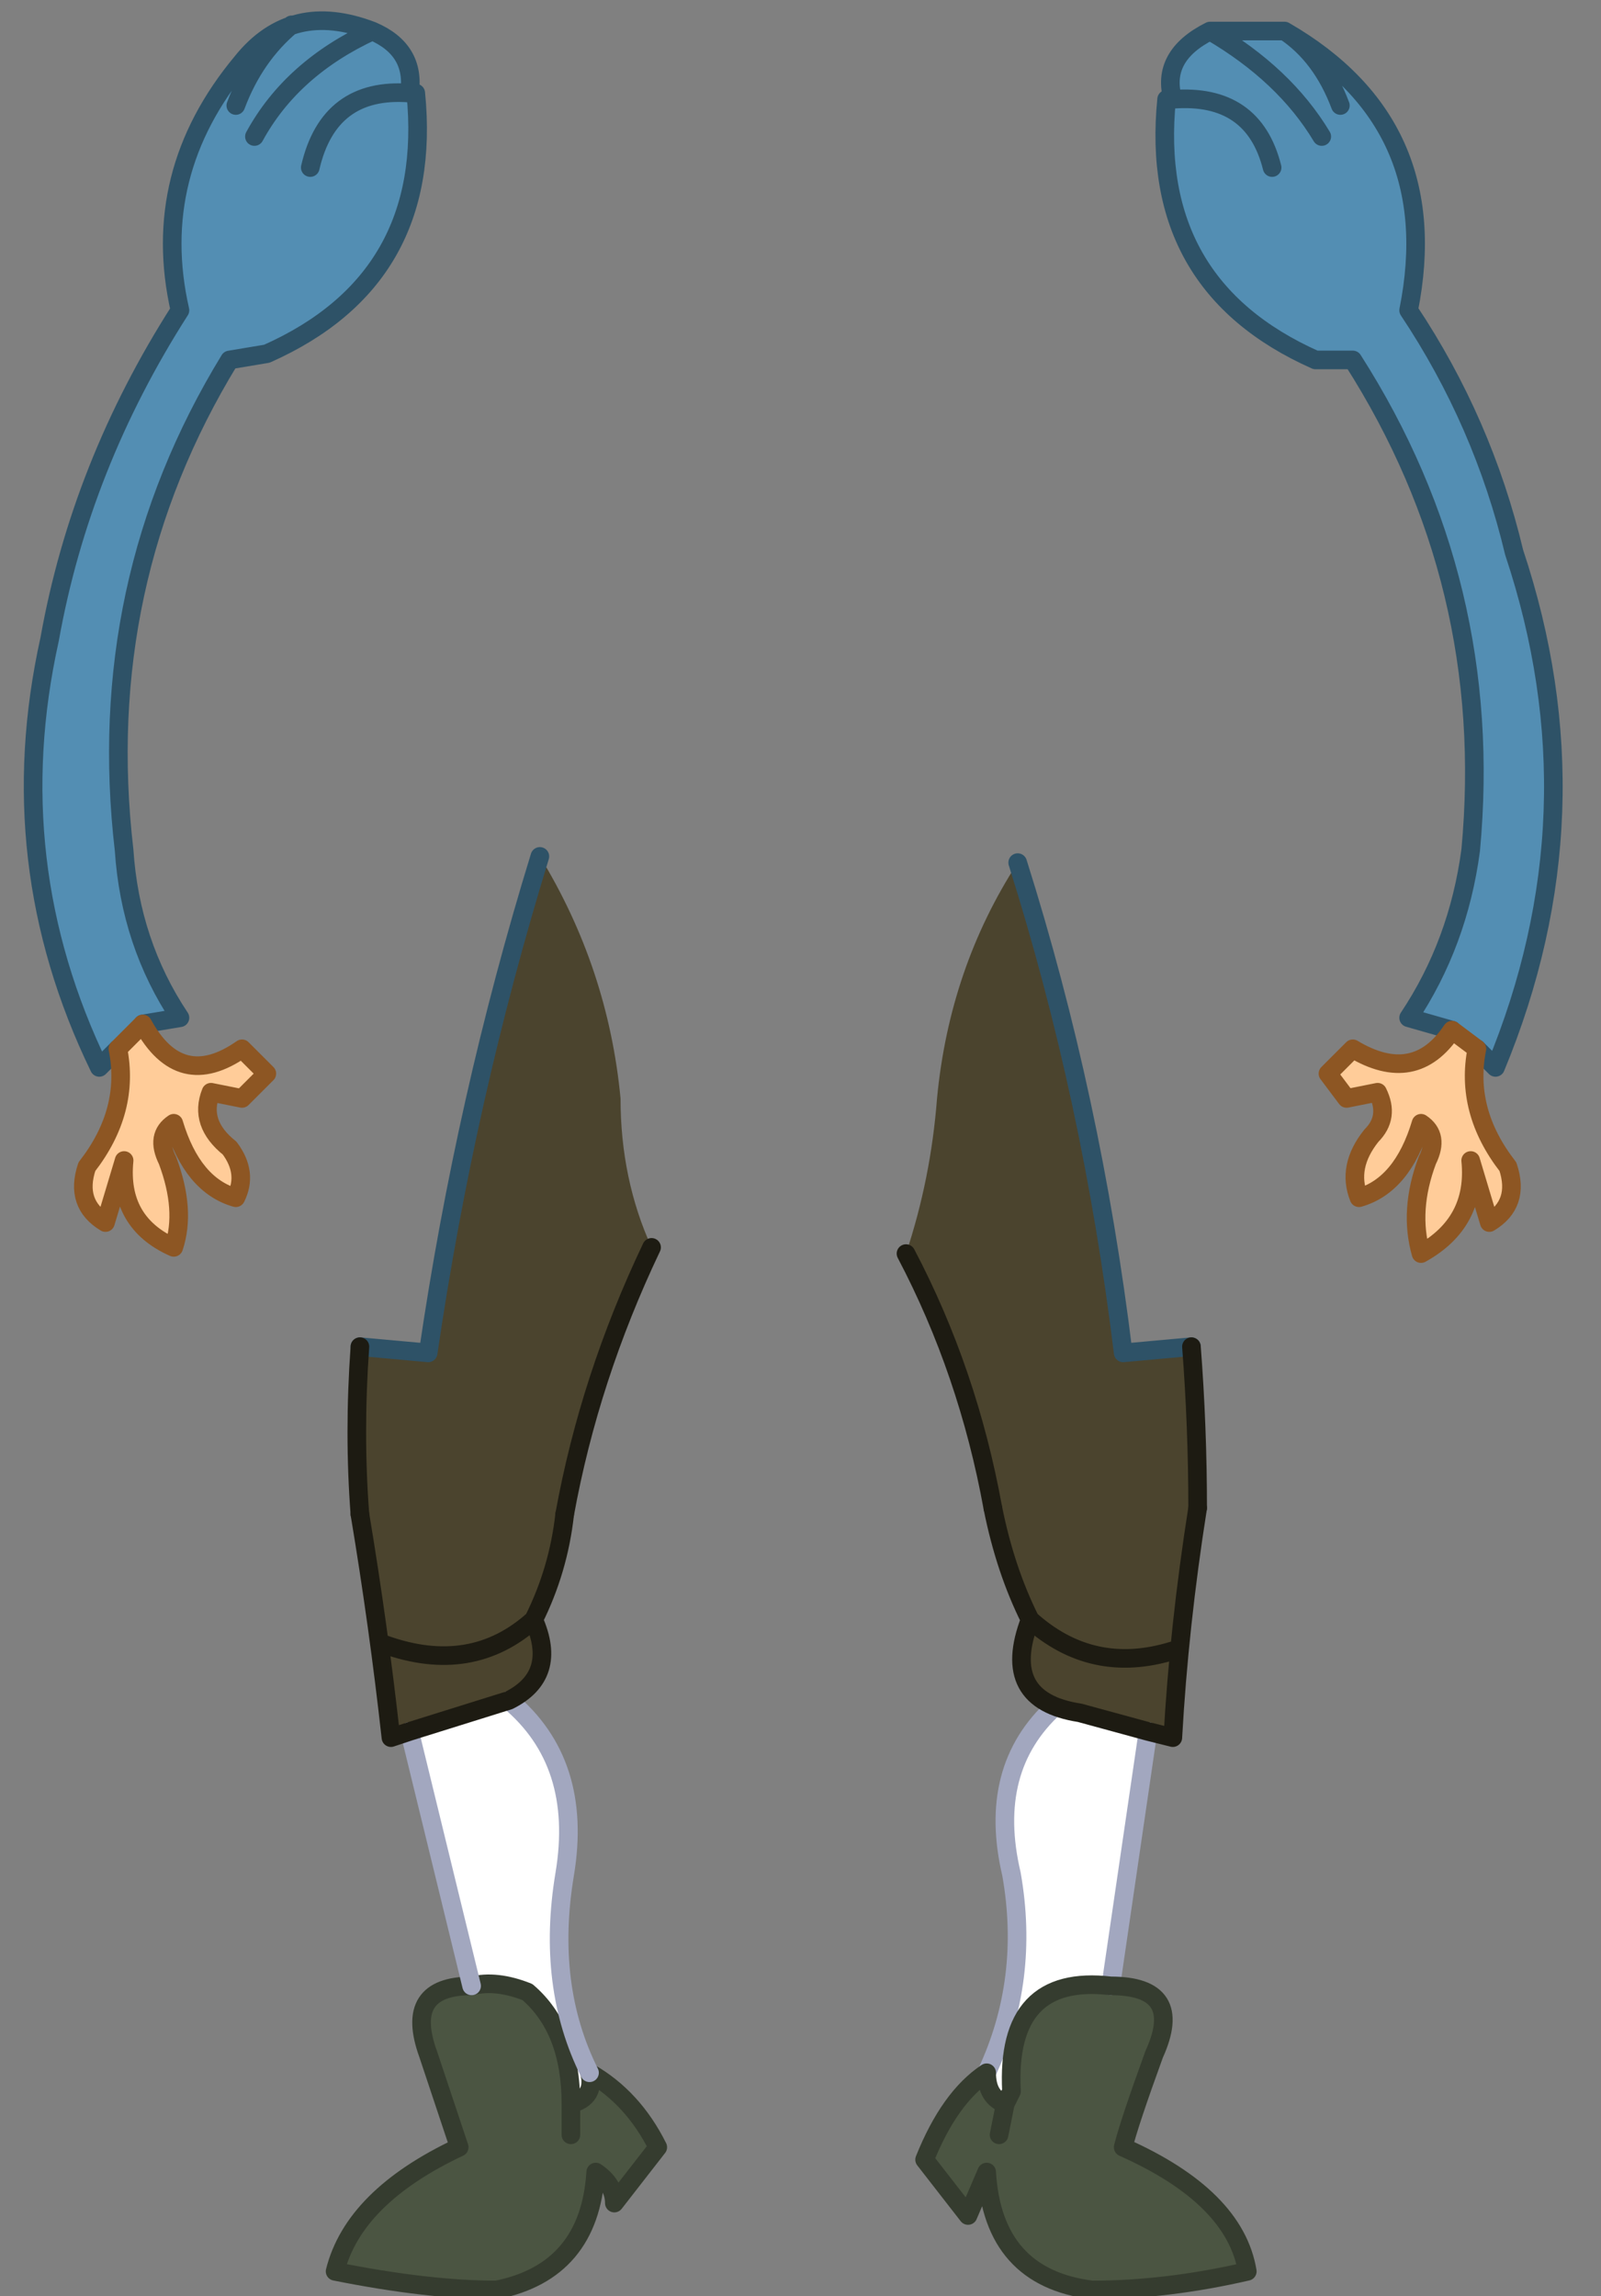
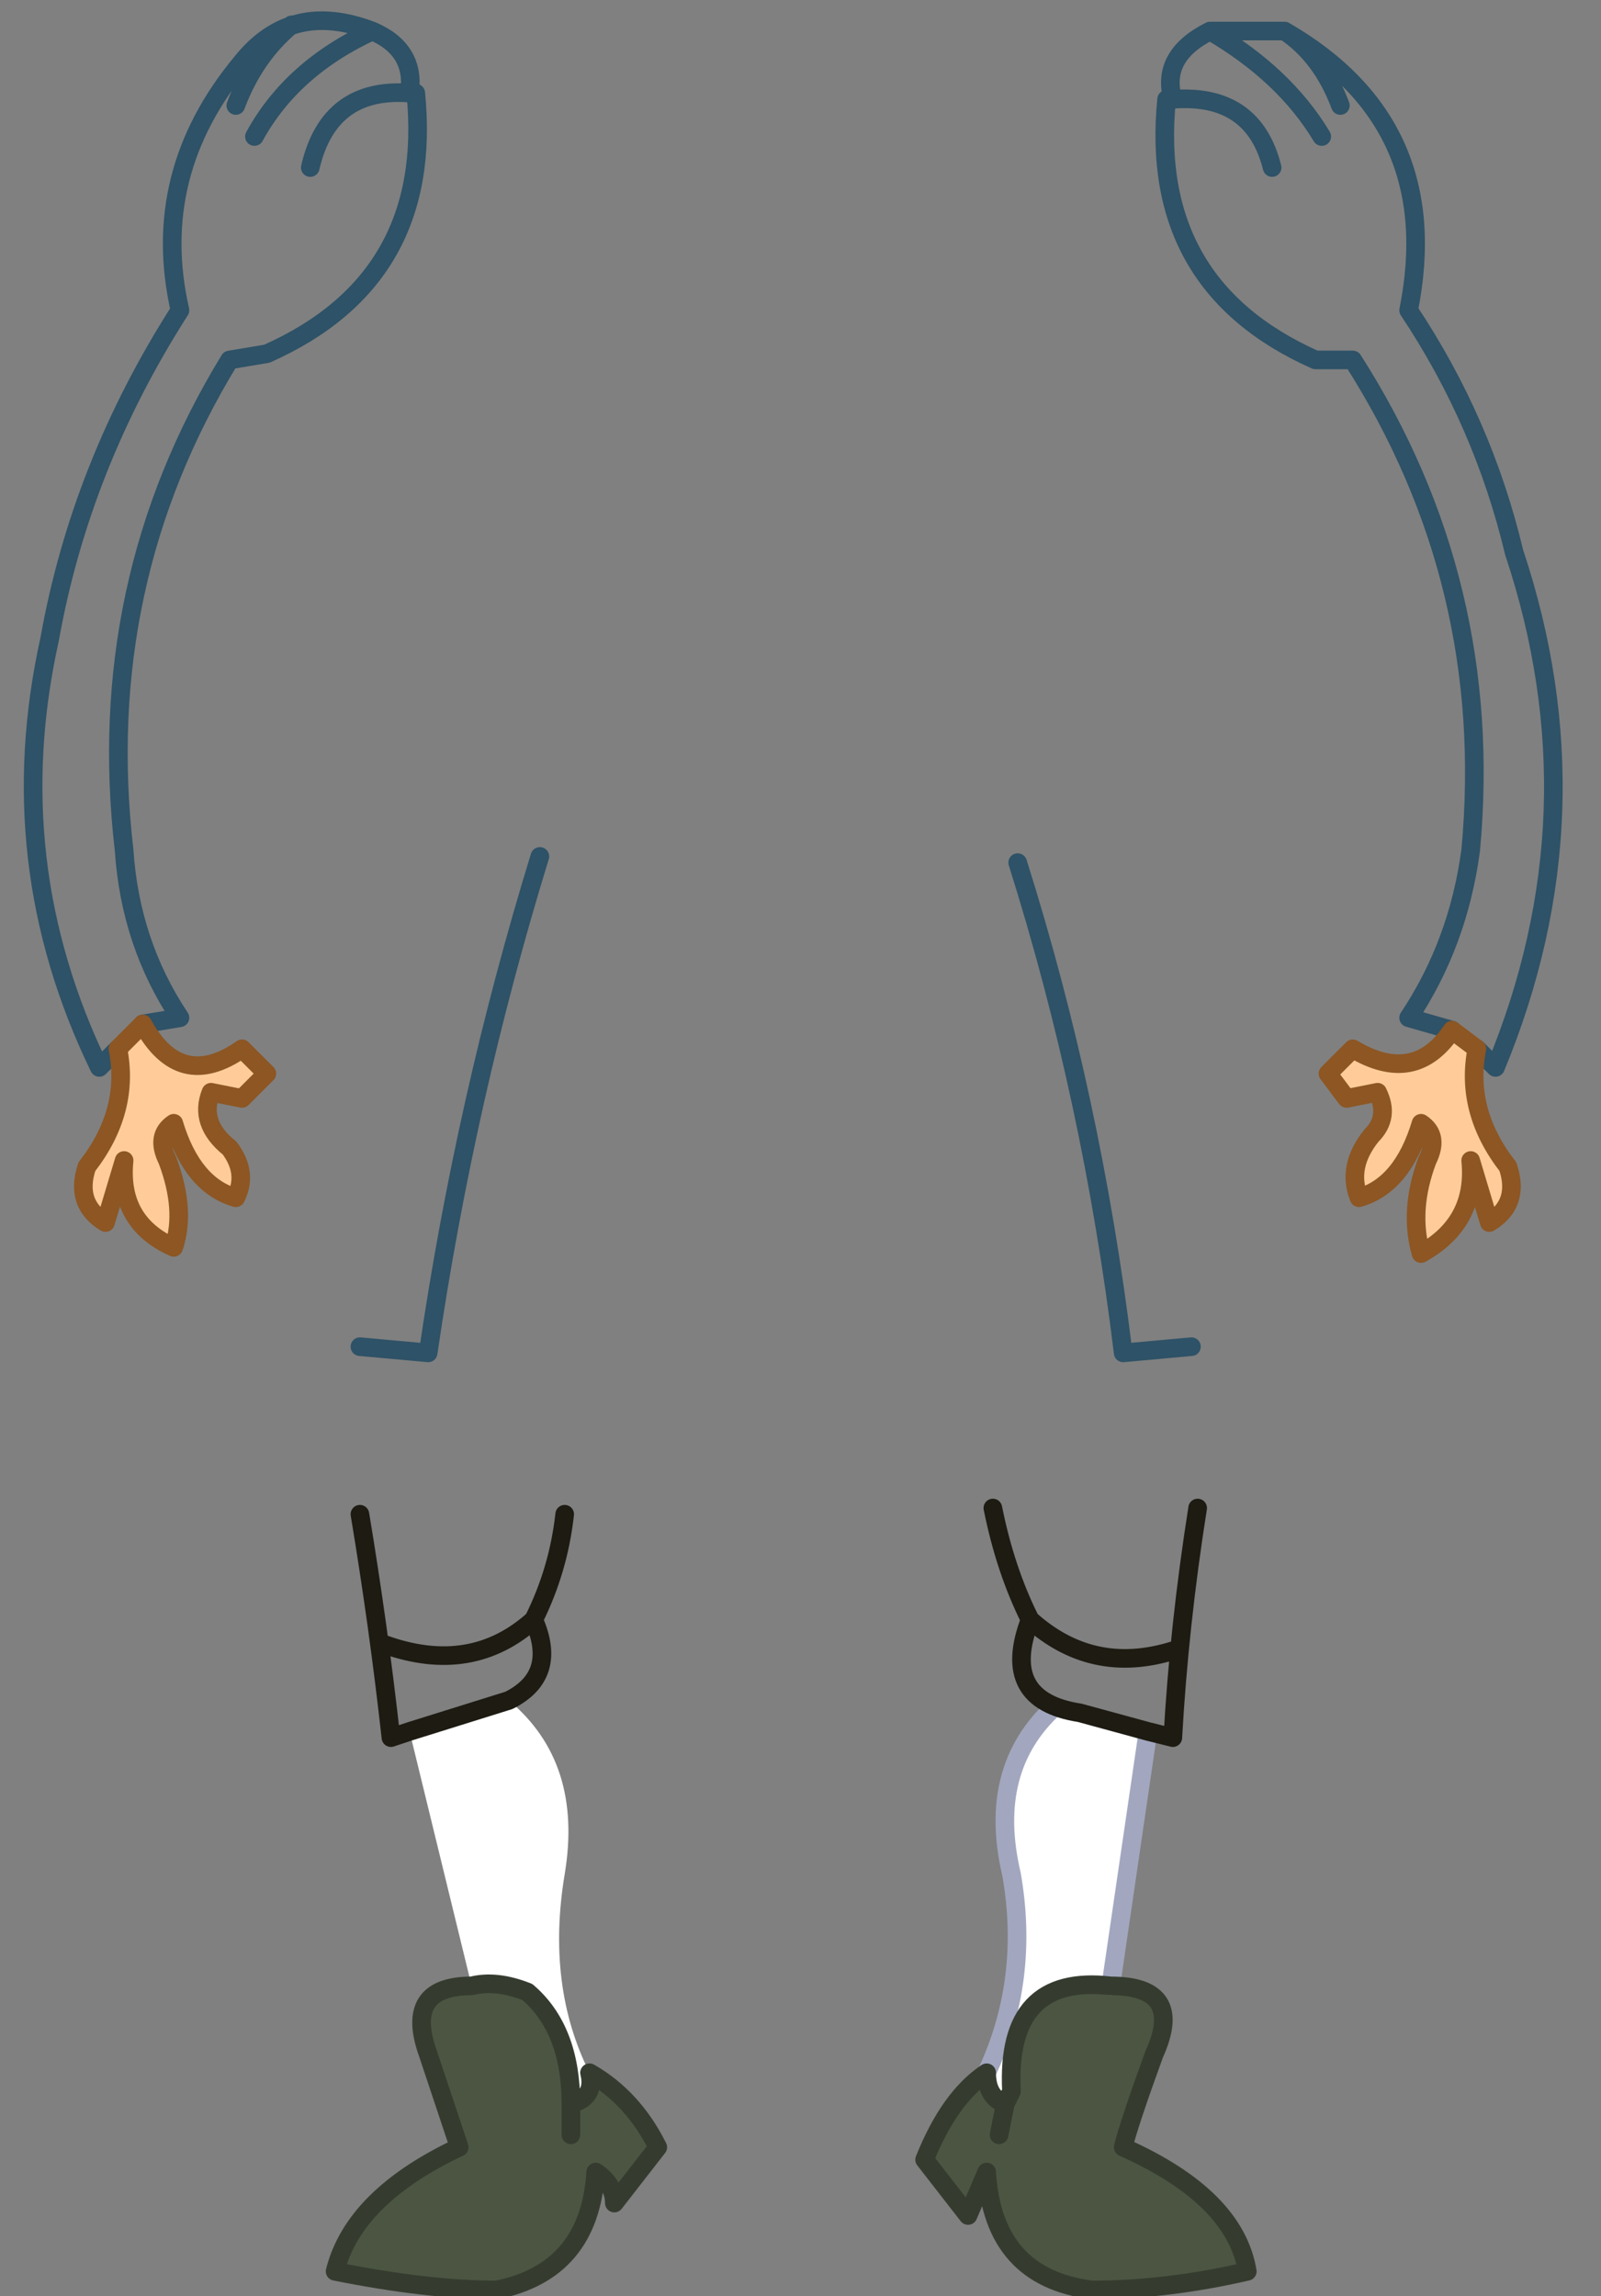
<svg xmlns="http://www.w3.org/2000/svg" height="18.5px" width="12.9px">
  <rect width="100%" height="100%" fill="#808080" stroke="none" />
  <g transform="matrix(1.0, 0.0, 0.0, 1.0, 6.4, 4.7)">
-     <path d="M-5.45 3.75 L-5.6 3.9 Q-6.4 2.25 -6.0 0.45 -5.75 -0.95 -4.95 -2.2 -5.2 -3.3 -4.45 -4.2 -4.05 -4.7 -3.4 -4.45 -3.05 -4.3 -3.1 -3.95 L-3.05 -3.95 Q-2.9 -2.45 -4.25 -1.85 L-4.55 -1.8 Q-5.65 0.0 -5.4 2.15 -5.35 2.9 -4.95 3.5 L-5.25 3.55 -5.45 3.75 M-3.9 -3.35 Q-3.75 -4.0 -3.1 -3.95 -3.75 -4.0 -3.9 -3.35 M-4.35 -3.6 Q-4.05 -4.15 -3.4 -4.45 -4.05 -4.15 -4.35 -3.6 M-4.5 -3.85 Q-4.35 -4.25 -4.05 -4.5 -4.35 -4.25 -4.5 -3.85 M3.0 -3.9 L3.05 -3.9 Q2.95 -4.25 3.35 -4.45 L3.95 -4.45 Q5.25 -3.7 4.95 -2.2 5.55 -1.3 5.8 -0.25 6.5 1.85 5.65 3.9 L5.5 3.75 5.3 3.6 4.95 3.5 Q5.35 2.9 5.45 2.15 5.65 0.0 4.5 -1.8 L4.2 -1.8 Q2.85 -2.4 3.0 -3.9 M4.4 -3.85 Q4.25 -4.25 3.95 -4.45 4.25 -4.25 4.4 -3.85 M3.85 -3.35 Q3.7 -3.95 3.05 -3.9 3.7 -3.95 3.85 -3.35 M4.25 -3.6 Q3.95 -4.1 3.35 -4.45 3.95 -4.1 4.25 -3.6" fill="#538eb3" fill-rule="evenodd" stroke="none" />
    <path d="M-5.25 3.55 Q-4.95 4.1 -4.45 3.75 L-4.25 3.95 -4.45 4.15 -4.7 4.1 Q-4.8 4.35 -4.55 4.55 -4.4 4.75 -4.5 4.95 -4.85 4.85 -5.0 4.35 -5.15 4.45 -5.05 4.65 -4.9 5.05 -5.0 5.35 -5.45 5.15 -5.4 4.65 L-5.55 5.15 Q-5.8 5.0 -5.7 4.7 -5.35 4.25 -5.45 3.75 L-5.25 3.55 M5.3 3.6 L5.5 3.75 Q5.4 4.25 5.75 4.7 5.85 5.0 5.6 5.15 L5.45 4.65 Q5.5 5.15 5.05 5.4 4.95 5.05 5.1 4.65 5.2 4.45 5.05 4.35 4.9 4.85 4.55 4.95 4.45 4.7 4.65 4.45 4.8 4.3 4.7 4.1 L4.45 4.15 4.3 3.95 4.5 3.75 Q5.0 4.05 5.3 3.6" fill="#ffcc99" fill-rule="evenodd" stroke="none" />
-     <path d="M1.8 2.25 Q2.4 4.15 2.65 6.2 L3.2 6.15 Q3.25 6.8 3.25 7.45 3.1 8.4 3.05 9.3 L2.85 9.25 2.3 9.1 Q1.65 9.0 1.9 8.35 1.7 7.95 1.6 7.45 1.4 6.35 0.9 5.4 1.1 4.8 1.15 4.15 1.25 3.1 1.8 2.25 M1.9 8.35 Q2.4 8.8 3.05 8.6 2.4 8.8 1.9 8.35 M-1.15 5.35 Q-1.65 6.4 -1.85 7.5 -1.9 7.95 -2.1 8.35 -1.9 8.8 -2.3 9.0 L-3.1 9.25 -3.25 9.3 Q-3.35 8.4 -3.5 7.5 -3.55 6.85 -3.5 6.15 L-2.95 6.2 Q-2.65 4.15 -2.05 2.2 -1.5 3.1 -1.4 4.15 -1.4 4.8 -1.15 5.35 M-3.3 8.55 Q-2.6 8.8 -2.1 8.35 -2.6 8.8 -3.3 8.55" fill="#4b442e" fill-rule="evenodd" stroke="none" />
    <path d="M2.85 9.25 L2.55 11.3 Q1.7 11.2 1.75 12.15 L1.7 12.25 Q1.55 12.2 1.55 12.0 1.9 11.25 1.75 10.4 1.55 9.55 2.1 9.05 L2.3 9.1 2.85 9.25 M-2.3 9.0 Q-1.7 9.5 -1.85 10.4 -2.0 11.3 -1.65 12.0 -1.6 12.2 -1.8 12.25 -1.8 11.65 -2.15 11.35 -2.4 11.25 -2.6 11.3 L-3.1 9.25 -2.3 9.0" fill="#ffffff" fill-rule="evenodd" stroke="none" />
    <path d="M2.55 11.3 Q3.15 11.3 2.9 11.85 2.7 12.4 2.65 12.6 3.55 13.0 3.65 13.6 3.0 13.75 2.4 13.75 1.6 13.65 1.55 12.8 L1.4 13.15 1.05 12.7 Q1.25 12.2 1.55 12.0 1.55 12.2 1.7 12.25 L1.75 12.15 Q1.7 11.2 2.55 11.3 M-1.65 12.0 Q-1.3 12.2 -1.1 12.6 L-1.45 13.05 Q-1.45 12.9 -1.6 12.8 -1.65 13.6 -2.4 13.75 -2.95 13.75 -3.7 13.6 -3.55 13.0 -2.7 12.6 -2.75 12.45 -2.95 11.85 -3.15 11.3 -2.6 11.3 -2.4 11.25 -2.15 11.35 -1.8 11.65 -1.8 12.25 -1.6 12.2 -1.65 12.0 M1.65 12.5 L1.7 12.25 1.65 12.5 M-1.8 12.5 L-1.8 12.25 -1.8 12.5" fill="#4b5542" fill-rule="evenodd" stroke="none" />
    <path d="M-5.45 3.75 L-5.6 3.9 Q-6.4 2.25 -6.0 0.45 -5.75 -0.95 -4.95 -2.2 -5.2 -3.3 -4.45 -4.2 -4.05 -4.7 -3.4 -4.45 -3.05 -4.3 -3.1 -3.95 -3.75 -4.0 -3.9 -3.35 M-3.05 -3.95 Q-2.9 -2.45 -4.25 -1.85 L-4.55 -1.8 Q-5.65 0.0 -5.4 2.15 -5.35 2.9 -4.95 3.5 L-5.25 3.55 M-4.05 -4.5 Q-4.35 -4.25 -4.5 -3.85 M-3.4 -4.45 Q-4.05 -4.15 -4.35 -3.6 M3.0 -3.9 Q2.85 -2.4 4.2 -1.8 L4.5 -1.8 Q5.65 0.0 5.45 2.15 5.35 2.9 4.95 3.5 L5.3 3.6 M5.5 3.75 L5.65 3.9 Q6.5 1.85 5.8 -0.25 5.55 -1.3 4.95 -2.2 5.25 -3.7 3.95 -4.45 4.25 -4.25 4.4 -3.85 M3.35 -4.45 Q2.95 -4.25 3.05 -3.9 3.7 -3.95 3.85 -3.35 M3.95 -4.45 L3.35 -4.45 Q3.95 -4.1 4.25 -3.6 M1.8 2.25 Q2.4 4.15 2.65 6.2 L3.2 6.15 M-3.5 6.15 L-2.95 6.2 Q-2.65 4.15 -2.05 2.2" fill="none" stroke="#2e5267" stroke-linecap="round" stroke-linejoin="round" stroke-width="0.15" />
    <path d="M-5.25 3.55 Q-4.95 4.1 -4.45 3.75 L-4.25 3.95 -4.45 4.15 -4.7 4.1 Q-4.8 4.35 -4.55 4.55 -4.4 4.75 -4.5 4.95 -4.85 4.85 -5.0 4.35 -5.15 4.45 -5.05 4.65 -4.9 5.05 -5.0 5.35 -5.45 5.15 -5.4 4.65 L-5.55 5.15 Q-5.8 5.0 -5.7 4.7 -5.35 4.25 -5.45 3.75 L-5.25 3.55 M5.3 3.6 L5.5 3.75 Q5.4 4.25 5.75 4.7 5.85 5.0 5.6 5.15 L5.45 4.65 Q5.5 5.15 5.05 5.4 4.95 5.05 5.1 4.65 5.2 4.45 5.05 4.35 4.9 4.85 4.55 4.95 4.45 4.7 4.65 4.45 4.8 4.3 4.7 4.1 L4.45 4.15 4.3 3.95 4.5 3.75 Q5.0 4.05 5.3 3.6" fill="none" stroke="#8d5623" stroke-linecap="round" stroke-linejoin="round" stroke-width="0.15" />
-     <path d="M3.2 6.15 Q3.25 6.8 3.25 7.45 M1.6 7.45 Q1.4 6.35 0.9 5.4 M-1.15 5.35 Q-1.65 6.4 -1.85 7.5 M-3.5 7.5 Q-3.55 6.85 -3.5 6.15" fill="none" stroke="#1d1b12" stroke-linecap="round" stroke-linejoin="round" stroke-width="0.15" />
    <path d="M2.85 9.25 L2.55 11.3 M1.55 12.0 Q1.9 11.25 1.75 10.4 1.55 9.55 2.1 9.05" fill="none" stroke="#a2a7bf" stroke-linecap="round" stroke-linejoin="round" stroke-width="0.15" />
    <path d="M2.55 11.3 Q3.15 11.3 2.9 11.85 2.7 12.4 2.65 12.6 3.55 13.0 3.65 13.6 3.0 13.75 2.4 13.75 1.6 13.65 1.55 12.8 L1.4 13.15 1.05 12.7 Q1.25 12.2 1.55 12.0 1.55 12.2 1.7 12.25 L1.65 12.5 M-1.65 12.0 Q-1.3 12.2 -1.1 12.6 L-1.45 13.05 Q-1.45 12.9 -1.6 12.8 -1.65 13.6 -2.4 13.75 -2.95 13.75 -3.7 13.6 -3.55 13.0 -2.7 12.6 -2.75 12.45 -2.95 11.85 -3.15 11.3 -2.6 11.3 -2.4 11.25 -2.15 11.35 -1.8 11.65 -1.8 12.25 -1.6 12.2 -1.65 12.0 M-1.8 12.25 L-1.8 12.5 M2.55 11.3 Q1.7 11.2 1.75 12.15 L1.7 12.25" fill="none" stroke="#353c2f" stroke-linecap="round" stroke-linejoin="round" stroke-width="0.15" />
-     <path d="M-2.3 9.0 Q-1.7 9.5 -1.85 10.4 -2.0 11.3 -1.65 12.0 M-2.6 11.3 L-3.1 9.25" fill="none" stroke="#a2a7bf" stroke-linecap="round" stroke-linejoin="round" stroke-width="0.15" />
    <path d="M3.25 7.45 Q3.1 8.4 3.05 9.3 L2.85 9.25 2.3 9.1 Q1.65 9.0 1.9 8.35 1.7 7.95 1.6 7.45 M3.05 8.6 Q2.4 8.8 1.9 8.35 M-1.85 7.5 Q-1.9 7.95 -2.1 8.35 -1.9 8.8 -2.3 9.0 L-3.1 9.25 -3.25 9.3 Q-3.35 8.4 -3.5 7.5 M-2.1 8.35 Q-2.6 8.8 -3.3 8.55" fill="none" stroke="#1d1b12" stroke-linecap="round" stroke-linejoin="round" stroke-width="0.15" />
  </g>
</svg>